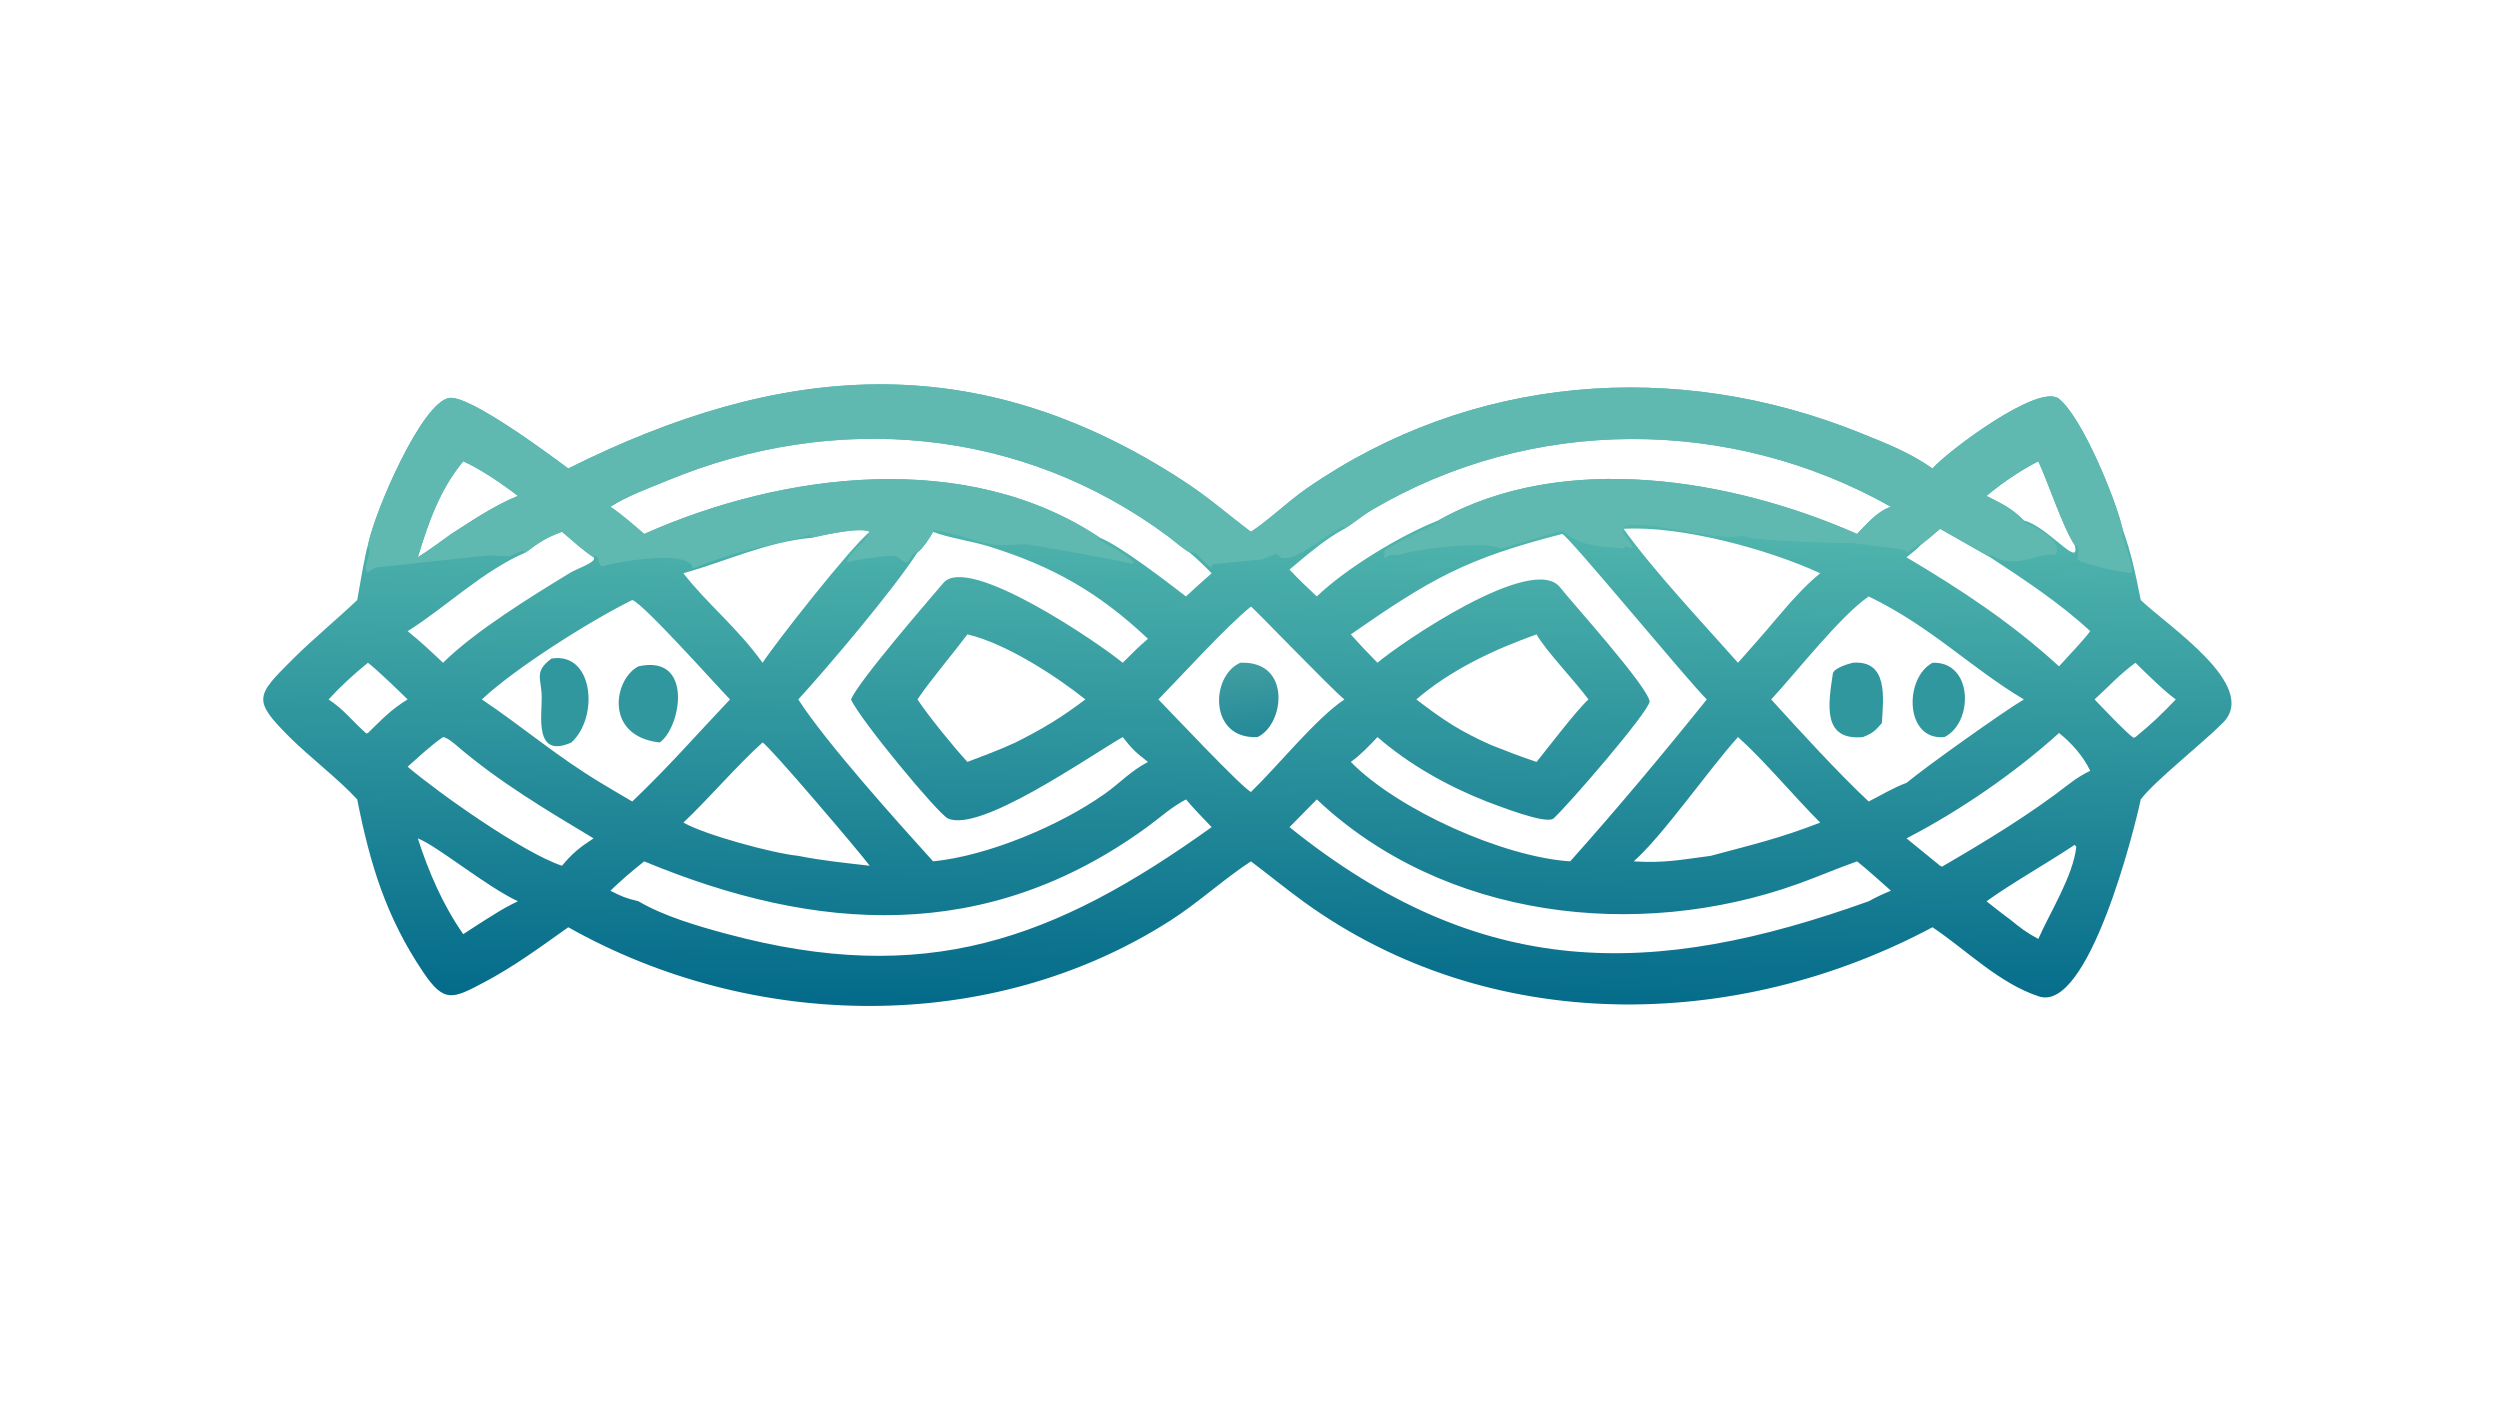
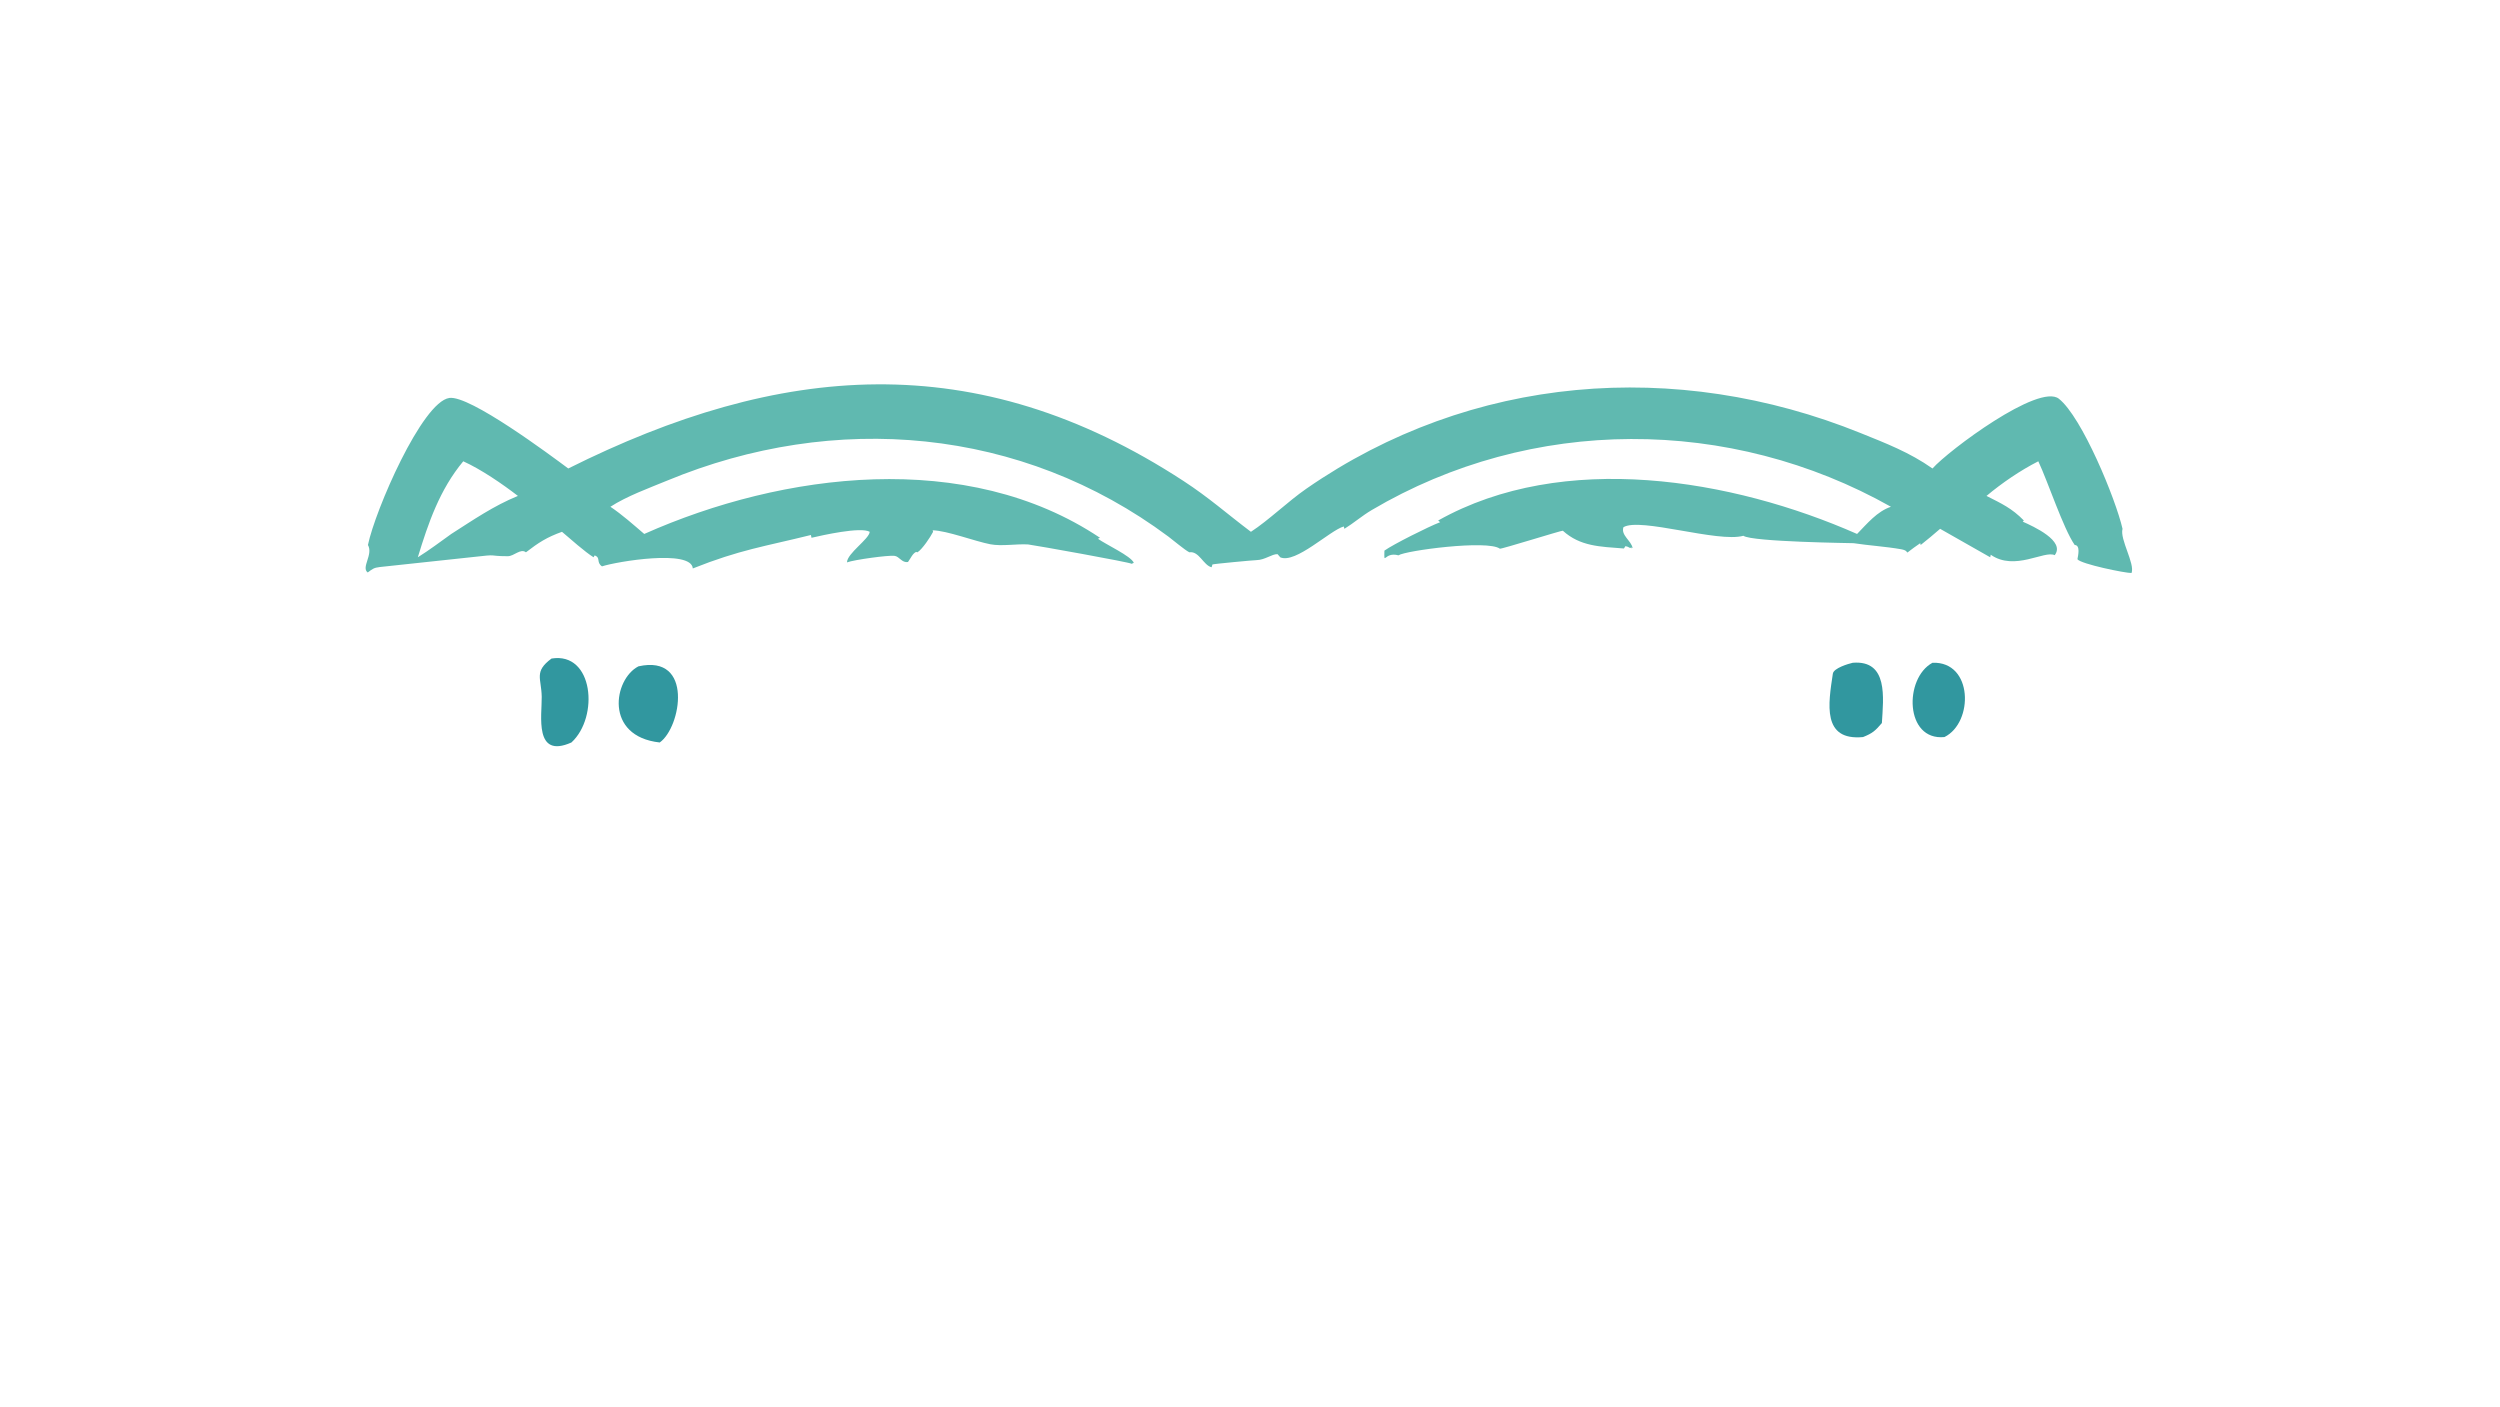
<svg xmlns="http://www.w3.org/2000/svg" width="3839" height="2160" viewBox="0 0 3839 2160">
  <defs>
    <linearGradient id="gradient_0" gradientUnits="userSpaceOnUse" x1="452.929" y1="366.74" x2="455.095" y2="192.881">
      <stop offset="0" stop-color="#036A8A" />
      <stop offset="1" stop-color="#4FB4AC" />
    </linearGradient>
  </defs>
-   <path fill="url(#gradient_0)" transform="matrix(4.219 0 0 4.219 6.10352e-05 0)" d="M206.836 170.514C283.546 132.184 355.036 125.68 430.719 175.036C440.079 181.14 446.545 186.967 455.303 193.564C461.824 189.322 468.67 182.593 475.505 177.854C535.432 136.298 609.992 130.457 677.187 157.614C686.421 161.346 695.028 164.639 703.374 170.514C709.152 163.995 742.092 139.364 749.38 145.136C757.78 151.79 770.056 181.604 772.543 192.475C775.815 201.579 777.278 208.928 779.174 218.396C789.136 227.968 822.448 249.596 809.096 263.067C801.828 270.399 784.219 284.257 779.174 290.966C776.911 301.796 760.195 368.603 742.131 362.676C727.6 357.908 715.819 345.836 703.374 337.492C631.648 375.762 542.124 377.043 474.724 328.363C468.114 323.592 461.818 318.408 455.303 313.513C445.326 320.02 436.328 328.428 426.049 335.011C360.545 376.958 273.805 375.252 206.836 337.492C196.724 344.673 187.301 351.636 176.328 357.465C164.732 363.626 161.683 365.169 154.065 353.883C140.464 333.73 134.617 314.26 130.019 290.966C123.236 283.572 112.642 275.512 105.39 268.281C91.864 254.792 93.139 253.297 106.275 240.188C113.854 232.625 122.361 225.662 130.019 218.396C130.633 214.986 132.927 201.109 133.921 198.361C136.494 185.827 153.61 146.308 163.538 144.844C170.942 143.753 200.189 165.577 206.836 170.514ZM290.555 254.57C300.491 270.086 326.743 299.271 339.624 313.513C359.627 311.502 385.686 300.523 401.968 289.017C407.836 284.87 411.295 280.785 417.828 277.32C413.418 273.886 412.054 272.672 408.642 268.271C395.423 275.915 356.589 303.183 345 297.887C341.5 296.287 313.056 262.018 309.736 254.57C312.715 247.649 337.115 219.545 343.367 212.172C352.48 201.492 400.202 234.273 408.642 241.228C411.602 238.283 414.622 235.167 417.828 232.512C399.996 215.67 383.144 206.065 359.585 198.776C354.028 197.057 344.763 195.62 339.992 193.714L339.624 193.564C338.615 195.535 335.715 199.868 333.941 201.022C325.404 214.382 301.522 242.592 290.555 254.57ZM469.342 207.304C472.674 210.854 475.751 213.771 479.288 217.086C489.733 207.019 509.499 194.94 523.445 189.454C569.028 163.85 630.511 174.319 675.923 194.346C679.65 190.532 683.208 186.141 688.252 184.446C629.719 151.465 557.47 151.275 499.255 185.656C495.714 187.748 492.601 190.474 489.329 192.475C482.673 195.93 475.164 202.409 469.342 207.304ZM234.483 194.346C285.022 171.844 351.948 163.358 400.37 195.739C407.92 198.759 424.746 211.786 431.663 217.086C434.771 214.213 437.813 211.431 441.001 208.648C438.112 205.693 436.034 203.685 432.888 201.022C431.13 200.12 427.026 196.619 425.263 195.306C371.773 155.465 303.835 149.654 242.803 174.935C236.176 177.68 228.255 180.517 222.171 184.446C226.461 187.324 230.54 190.977 234.483 194.346ZM248.746 208.648C257.195 219.591 268.378 228.438 277.55 241.228C282.741 233.381 309.577 199.206 316.555 193.564C313.346 191.643 299.097 194.867 295.363 195.739C278.754 197.286 264.45 204.265 248.746 208.648ZM693.915 202.835C713.836 214.642 732.257 226.804 749.424 242.53C751.966 239.707 758.803 232.522 760.78 229.72C749.883 219.593 736.819 211.009 724.385 202.835L706.151 192.475C703.765 194.551 701.556 196.399 699.075 198.361C697.693 199.937 695.585 201.501 693.915 202.835ZM148.365 229.72C153.295 233.705 156.683 236.9 161.247 241.228C172.882 229.715 193.349 217.104 207.63 208.411C209.882 207.04 216.121 204.968 216.263 203.311L216.038 202.835C212.838 200.834 207.609 196.152 204.549 193.564C199.014 195.549 196.033 197.486 191.43 201.022C175.682 207.773 161.978 221.268 148.365 229.72ZM723.028 180.504C728.533 183.299 732.253 184.977 736.634 189.454C745.186 191.434 757.382 207.454 755.135 198.361C750.955 192.287 745.496 175.595 741.889 167.895C735.311 171.244 728.69 175.774 723.028 180.504ZM152.077 202.835C156.115 200.326 160.359 197.142 164.253 194.346C172.277 189.228 179.662 184.111 188.505 180.504C182.873 176.153 175.126 170.845 168.615 167.895C160.071 178.151 155.9 190.289 152.077 202.835ZM491.658 230.893C494.861 234.553 497.976 237.76 501.364 241.228C509.644 234.12 557.826 201.193 567.811 213.755C573.006 220.289 599.385 249.45 600.435 255.309C599.907 259.381 570.689 293.141 565.478 297.863C562.782 300.305 544.622 292.982 541.09 291.726C526.837 286.092 512.967 278.345 501.364 268.271C498.441 271.385 495.15 274.824 491.658 277.32C508.801 294.774 547.062 311.906 571.51 313.513C588.086 294.965 605.777 273.857 621.22 254.57C614.509 248.029 570.558 194.6 568.584 194.346C533.384 203.361 520.741 210.71 491.658 230.893ZM644.669 254.57C655.134 266.1 668.917 281.214 680.149 291.726C684.545 289.498 689.431 286.536 693.915 284.95C700.74 279.254 728.792 259.242 736.634 254.57C717.208 243.011 703.033 228.169 680.149 217.086C669.775 224.252 653.94 244.583 644.669 254.57ZM175.387 254.57C190.112 264.447 202.856 275.461 218.703 284.95C222.499 287.22 226.294 289.51 230.12 291.726C243.577 278.896 253.258 267.694 265.706 254.57C261.526 250.341 233.985 219.436 230.12 218.396C214.79 225.951 187.507 243.187 175.387 254.57ZM234.483 313.513C230.14 316.939 226.153 320.345 222.171 324.195C226.144 326.249 227.857 326.964 232.376 328.034C241.623 333.49 254.103 337.11 264.458 339.894C336.708 359.313 383.499 342.271 441.001 301.053C438.044 297.917 434.384 294.226 431.663 290.966C426.112 293.921 422.333 297.531 417.305 301.182C358.95 343.553 297.277 339.573 234.483 313.513ZM632.582 268.271C621.574 280.497 605.538 303.802 594.627 313.513C605.908 314.216 611.614 312.926 622.624 311.506C637.887 307.392 647.528 305.219 662.503 299.403C652.979 289.91 642.101 276.745 632.582 268.271ZM290.555 311.506C299.189 313.265 307.808 314.074 316.555 315.114C313.168 310.482 280.147 271.627 277.55 270.243C268.363 278.475 258.395 290.242 248.746 299.403C256.666 303.909 281.377 310.597 290.555 311.506ZM204.549 315.114C208.342 310.554 211.02 308.407 216.038 305.141C199.023 294.923 181.677 284.608 166.497 271.618C165.251 270.552 162.829 268.446 161.247 268.271C156.79 271.353 152.439 275.438 148.365 279.071C160.368 289.193 190.495 310.434 204.549 315.114ZM693.915 305.141L706.151 315.114L706.874 315.424C722.836 306.125 738.453 296.688 753.072 285.359C755.535 283.45 757.965 281.897 760.78 280.547C758.329 275.359 753.924 270.319 749.424 266.8C733.441 281.269 713.118 295.245 693.915 305.141ZM723.028 328.034C725.844 330.251 728.667 332.521 731.566 334.62C735.409 337.745 737.481 339.391 741.889 341.749C746.033 332.257 754.562 318.872 755.715 308.217L755.135 307.497C744.779 314.389 732.719 321.12 723.028 328.034ZM352.111 277.32C358.17 275.029 363.733 272.961 369.617 270.243C379.758 265.124 385.924 261.429 395.048 254.57C384.023 245.777 365.942 234.135 352.111 230.893C347.116 237.583 338.179 248.176 333.941 254.57C337.964 260.674 347.054 271.815 352.111 277.32ZM455.303 220.776C445.932 228.397 430.721 245.263 421.627 254.57C426.433 259.497 451.345 285.991 455.303 288.274C465.032 278.853 479.113 261.361 489.329 254.57C484.728 250.934 455.992 220.968 455.303 220.776ZM133.921 241.228C128.636 245.539 124.22 249.547 119.598 254.57C125.272 258.289 128.461 262.706 133.312 266.954L133.921 266.8C138.913 261.924 142.344 258.214 148.365 254.57C144.965 251.25 137.534 244.019 133.921 241.228ZM762.363 254.57C764.747 257.041 774.246 267.086 776.546 268.528L777.254 268.271C782.882 263.674 786.925 259.855 791.927 254.57C787.846 251.691 781.048 244.953 777.254 241.228C771.145 245.704 767.78 249.659 762.363 254.57ZM152.077 305.141C155.974 317.31 161.251 329.509 168.615 340.004C172.258 337.652 176.031 335.136 179.726 332.898C182.985 330.815 185.019 329.731 188.505 328.034C177.215 322.805 158.927 307.759 152.077 305.141ZM559.274 277.32C563.631 271.922 573.687 258.664 578.153 254.57C573.51 248.177 562.298 236.487 559.274 230.893C543.776 236.411 528.069 243.768 515.513 254.57C525.111 261.95 531.447 266.188 542.842 271.223C548.438 273.426 553.56 275.435 559.274 277.32ZM662.503 208.648C643.478 199.864 611.753 191.277 590.936 192.475C601.629 207.484 620.195 227.258 632.582 241.228C637.077 236.107 641.894 230.782 646.224 225.556C651.111 219.843 656.657 213.341 662.503 208.648ZM680.149 328.034C683.157 326.406 685.087 325.494 688.252 324.195C684.674 321.073 679.545 316.344 675.923 313.513C668.568 316.091 661.474 319.19 654.145 321.806C595.873 342.603 525.363 334.471 479.288 290.966L469.342 301.053C539.074 357.124 601.408 356.308 680.149 328.034Z" />
  <path fill="#60B9B0" transform="matrix(4.219 0 0 4.219 6.10352e-05 0)" d="M206.836 170.514C283.546 132.184 355.036 125.68 430.719 175.036C440.079 181.14 446.545 186.967 455.303 193.564C461.824 189.322 468.67 182.593 475.505 177.854C535.432 136.298 609.992 130.457 677.187 157.614C686.421 161.346 695.028 164.639 703.374 170.514C709.152 163.995 742.092 139.364 749.38 145.136C757.78 151.79 770.056 181.604 772.543 192.475C771.477 196.253 777.158 205.248 775.817 208.562C773.656 208.622 757.391 205.311 756.127 203.544C756.364 202.274 757.281 198.425 755.135 198.361C750.955 192.287 745.496 175.595 741.889 167.895C735.311 171.244 728.69 175.774 723.028 180.504C728.533 183.299 732.253 184.977 736.634 189.454L736.218 189.866C740.102 191.609 751.851 196.911 747.852 202.075C744.142 200.206 733.305 208.007 724.577 201.909L724.385 202.835L706.151 192.475C703.765 194.551 701.556 196.399 699.075 198.361L698.909 197.708C691.145 203.026 696.439 200.702 691.961 199.912C686.433 198.936 680.153 198.548 674.645 197.706C674.592 197.672 637.591 197.252 634.547 195.007C625.367 197.617 596.92 188.215 590.889 191.888C589.869 194.824 593.801 196.842 594.207 199.454L593.614 199.53L594.17 199.16L593.3 199.45C592.555 199.058 592.435 198.936 591.59 198.8L591.067 199.637C582.285 198.956 575.149 198.881 568.829 193.167C568.606 192.965 546.265 199.978 545.9 199.707C541.464 196.412 511.477 200.398 508.993 202.128C503.761 200.687 503.757 206.253 503.892 200.411C507.148 198.083 520.033 191.657 523.879 190.185L524.183 190.071L523.445 189.454C569.028 163.85 630.511 174.319 675.923 194.346C679.65 190.532 683.208 186.141 688.252 184.446C629.719 151.465 557.47 151.275 499.255 185.656C495.714 187.748 492.601 190.474 489.329 192.475L489.104 191.614C484.039 193.055 471.581 205.272 465.999 202.855L464.999 201.698C462.924 201.615 460.442 203.811 457.337 203.871C456.105 203.895 441.667 205.249 441.294 205.449L440.996 206.467C438.042 205.814 436.419 200.444 432.888 201.022C431.13 200.12 427.026 196.619 425.263 195.306C371.773 155.465 303.835 149.654 242.803 174.935C236.176 177.68 228.255 180.517 222.171 184.446C226.461 187.324 230.54 190.977 234.483 194.346C285.022 171.844 351.948 163.358 400.37 195.739L399.623 196.094C402.478 198.172 411.717 202.403 412.674 204.849L411.901 205.207C411.324 204.66 377.073 198.53 374.216 198.163C369.999 197.903 364.592 198.892 360.469 198.104C354.864 197.033 344.715 193.131 339.453 193.012L339.624 193.564C338.615 195.535 335.715 199.868 333.941 201.022L333.411 200.892C332.113 201.535 331.535 203.101 330.489 204.542C328.278 204.957 327.37 202.549 325.596 202.312C323.385 202.017 310.953 203.711 308.28 204.691C308.298 201.424 316.39 196.192 316.555 193.564C313.346 191.643 299.097 194.867 295.363 195.739L295.157 194.723C278.296 198.913 269.383 200.048 252.164 206.9C251.671 199.829 224.413 204.391 219.106 206.141C216.914 204.624 218.742 202.987 216.44 202.151L216.038 202.835C212.838 200.834 207.609 196.152 204.549 193.564C199.014 195.549 196.033 197.486 191.43 201.022C189.436 199.49 187.131 202.451 184.82 202.444C177.143 202.421 181.916 201.604 172.336 202.726L138.198 206.389C136.076 206.638 135.538 207.092 133.844 208.373C131.339 206.541 135.926 201.877 133.921 198.361C136.494 185.827 153.61 146.308 163.538 144.844C170.942 143.753 200.189 165.577 206.836 170.514ZM152.077 202.835C156.115 200.326 160.359 197.142 164.253 194.346C172.277 189.228 179.662 184.111 188.505 180.504C182.873 176.153 175.126 170.845 168.615 167.895C160.071 178.151 155.9 190.289 152.077 202.835Z" />
  <path fill="#31979F" transform="matrix(4.219 0 0 4.219 6.10352e-05 0)" d="M674.361 241.228C687.331 240.19 685.493 254.008 684.952 263.167C682.565 265.988 681.512 266.907 678.095 268.271C663.108 269.702 665.446 256.213 667.111 245.18C667.411 243.186 672.711 241.597 674.361 241.228Z" />
  <path fill="#31979F" transform="matrix(4.219 0 0 4.219 6.10352e-05 0)" d="M703.374 241.228C718.17 240.664 718.409 262.978 707.725 268.271C693.272 269.686 692.964 246.838 703.374 241.228Z" />
  <path fill="#31979F" transform="matrix(4.219 0 0 4.219 6.10352e-05 0)" d="M232.376 242.53C252.54 238.032 247.929 264.749 240.122 270.243C219.855 268.011 223.317 247.164 232.376 242.53Z" />
  <path fill="#31979F" transform="matrix(4.219 0 0 4.219 6.10352e-05 0)" d="M200.737 239.694C216.026 237.183 218.118 260.971 207.979 270.243C194.308 276.329 197.269 260.369 197.171 253.632C197.072 246.864 194.248 244.476 200.737 239.694Z" />
  <defs>
    <linearGradient id="gradient_1" gradientUnits="userSpaceOnUse" x1="455.876" y1="267.055" x2="452.642" y2="242.01">
      <stop offset="0" stop-color="#258A98" />
      <stop offset="1" stop-color="#409EA1" />
    </linearGradient>
  </defs>
-   <path fill="url(#gradient_1)" transform="matrix(4.219 0 0 4.219 6.10352e-05 0)" d="M451.44 241.228C470.143 240.372 467.585 263.662 457.708 268.271C440.004 269.23 440.458 246.028 451.44 241.228Z" />
</svg>